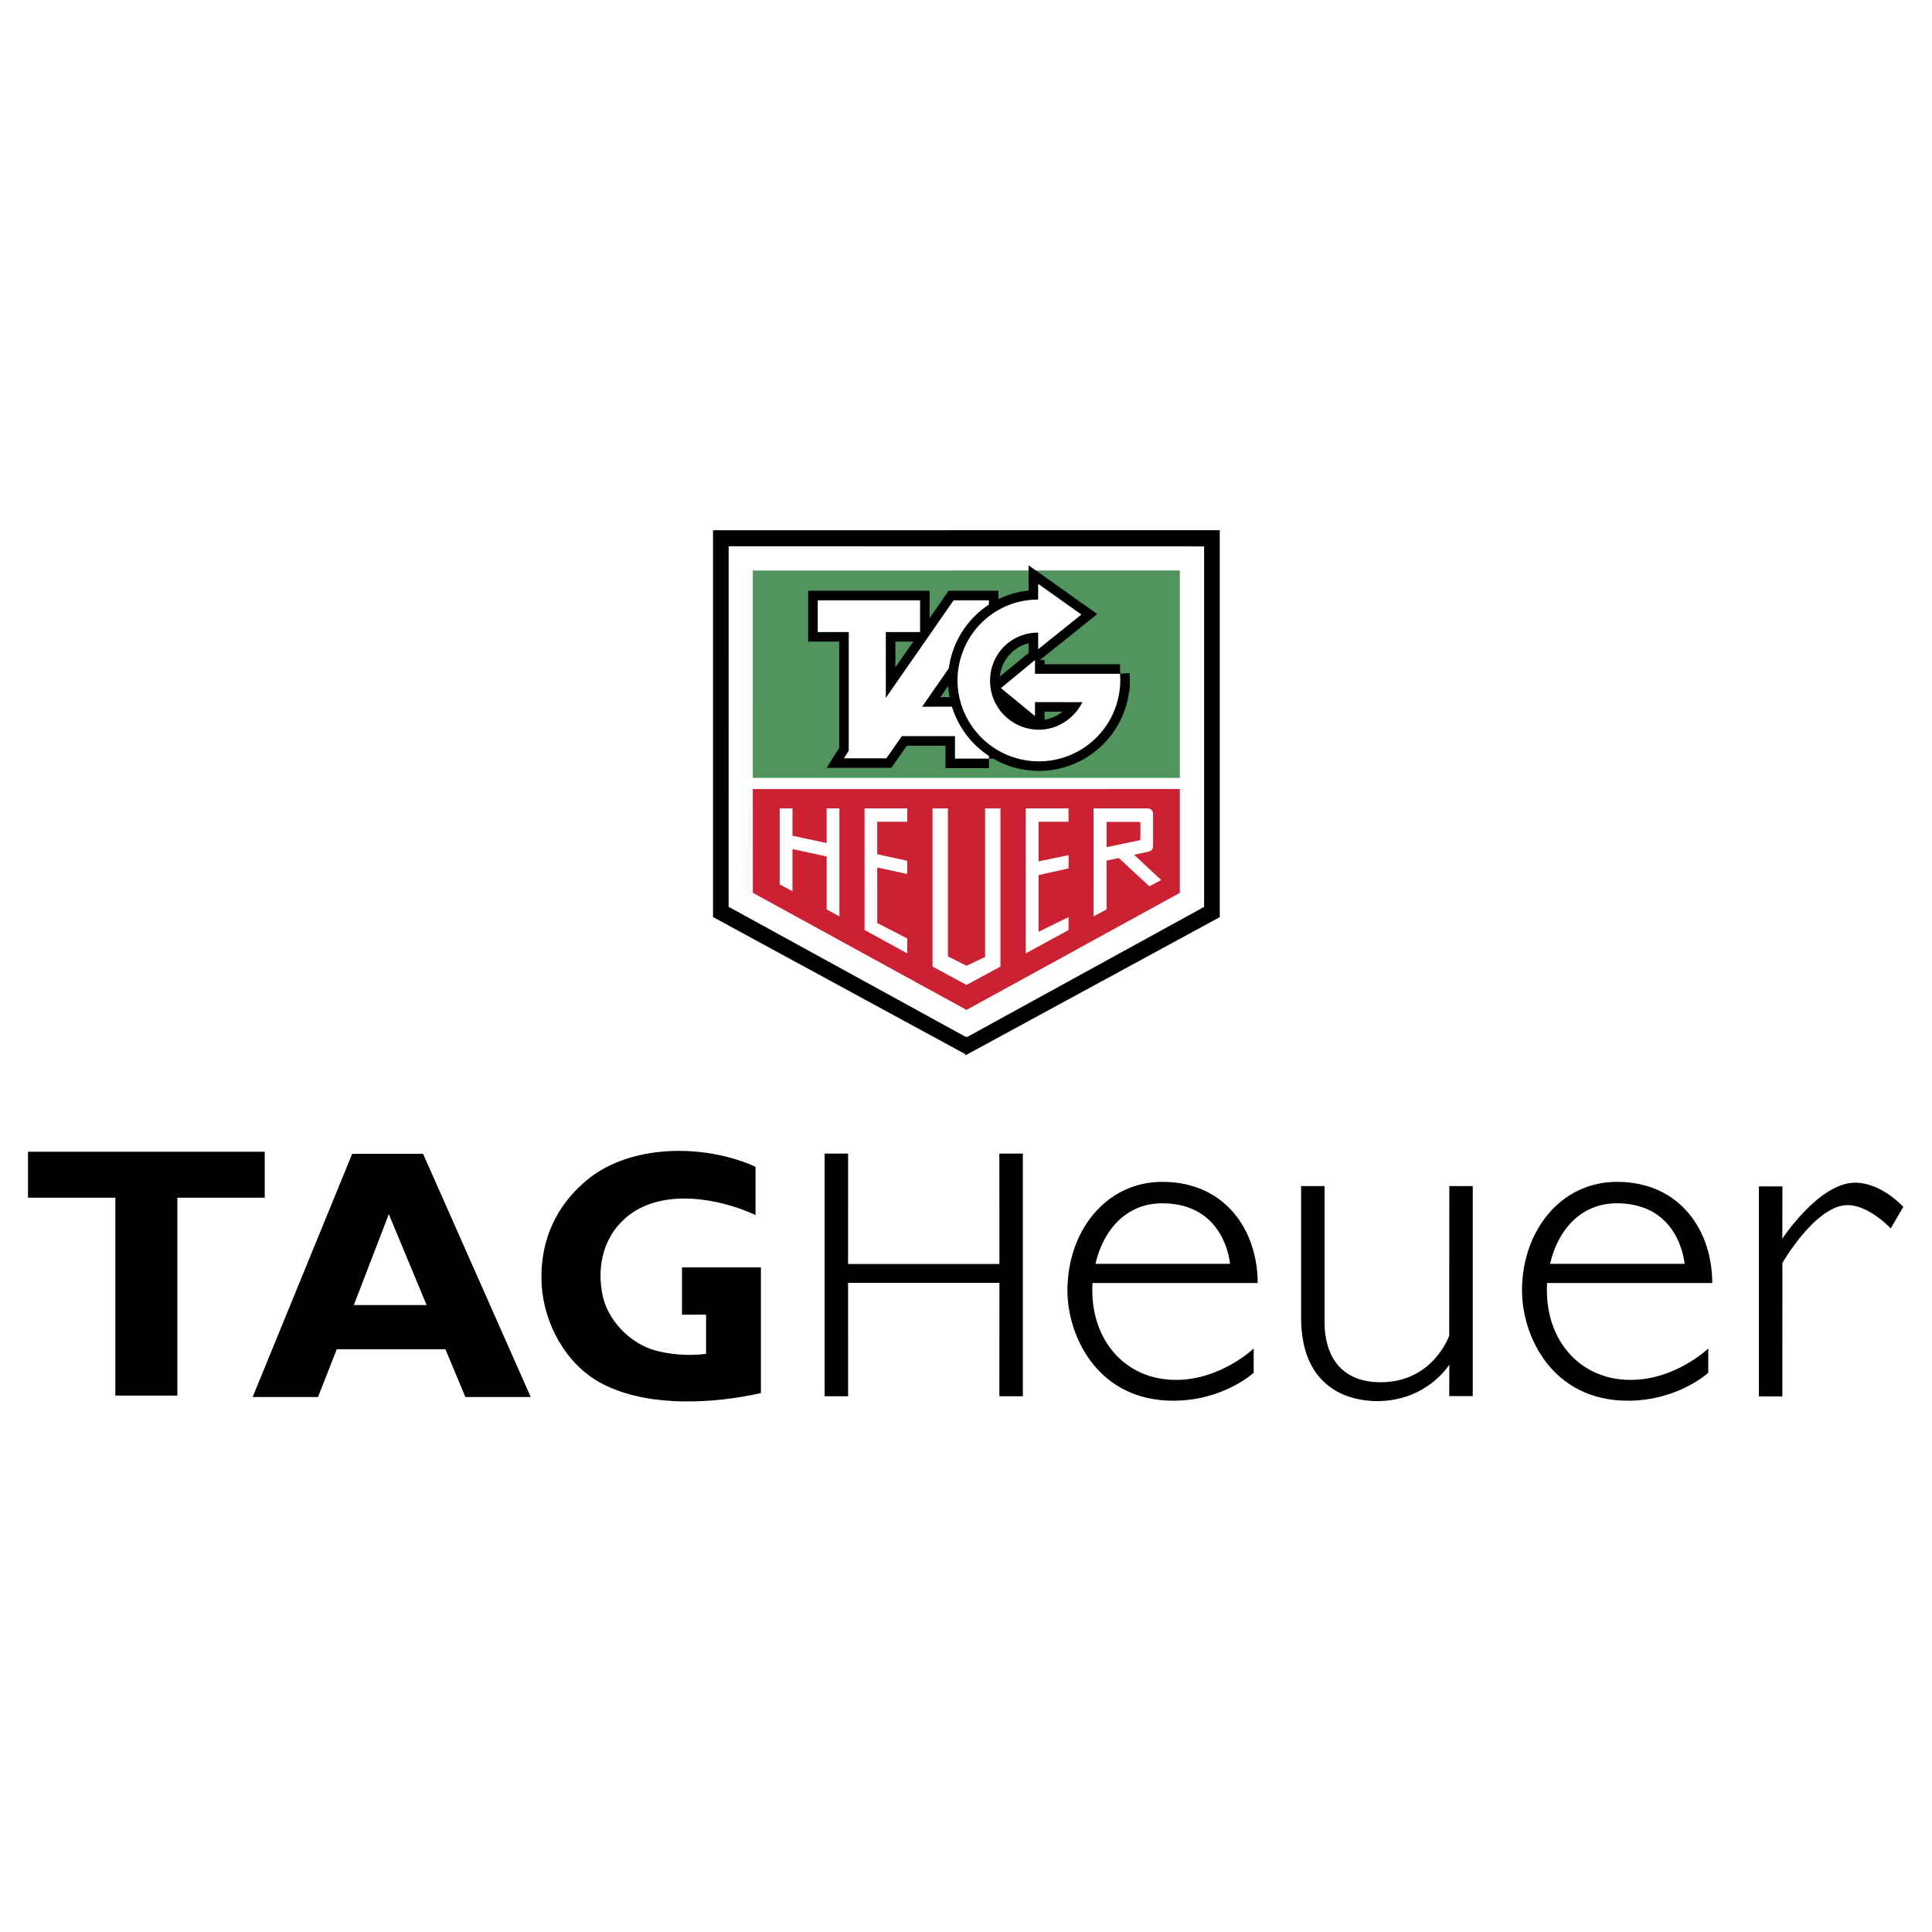
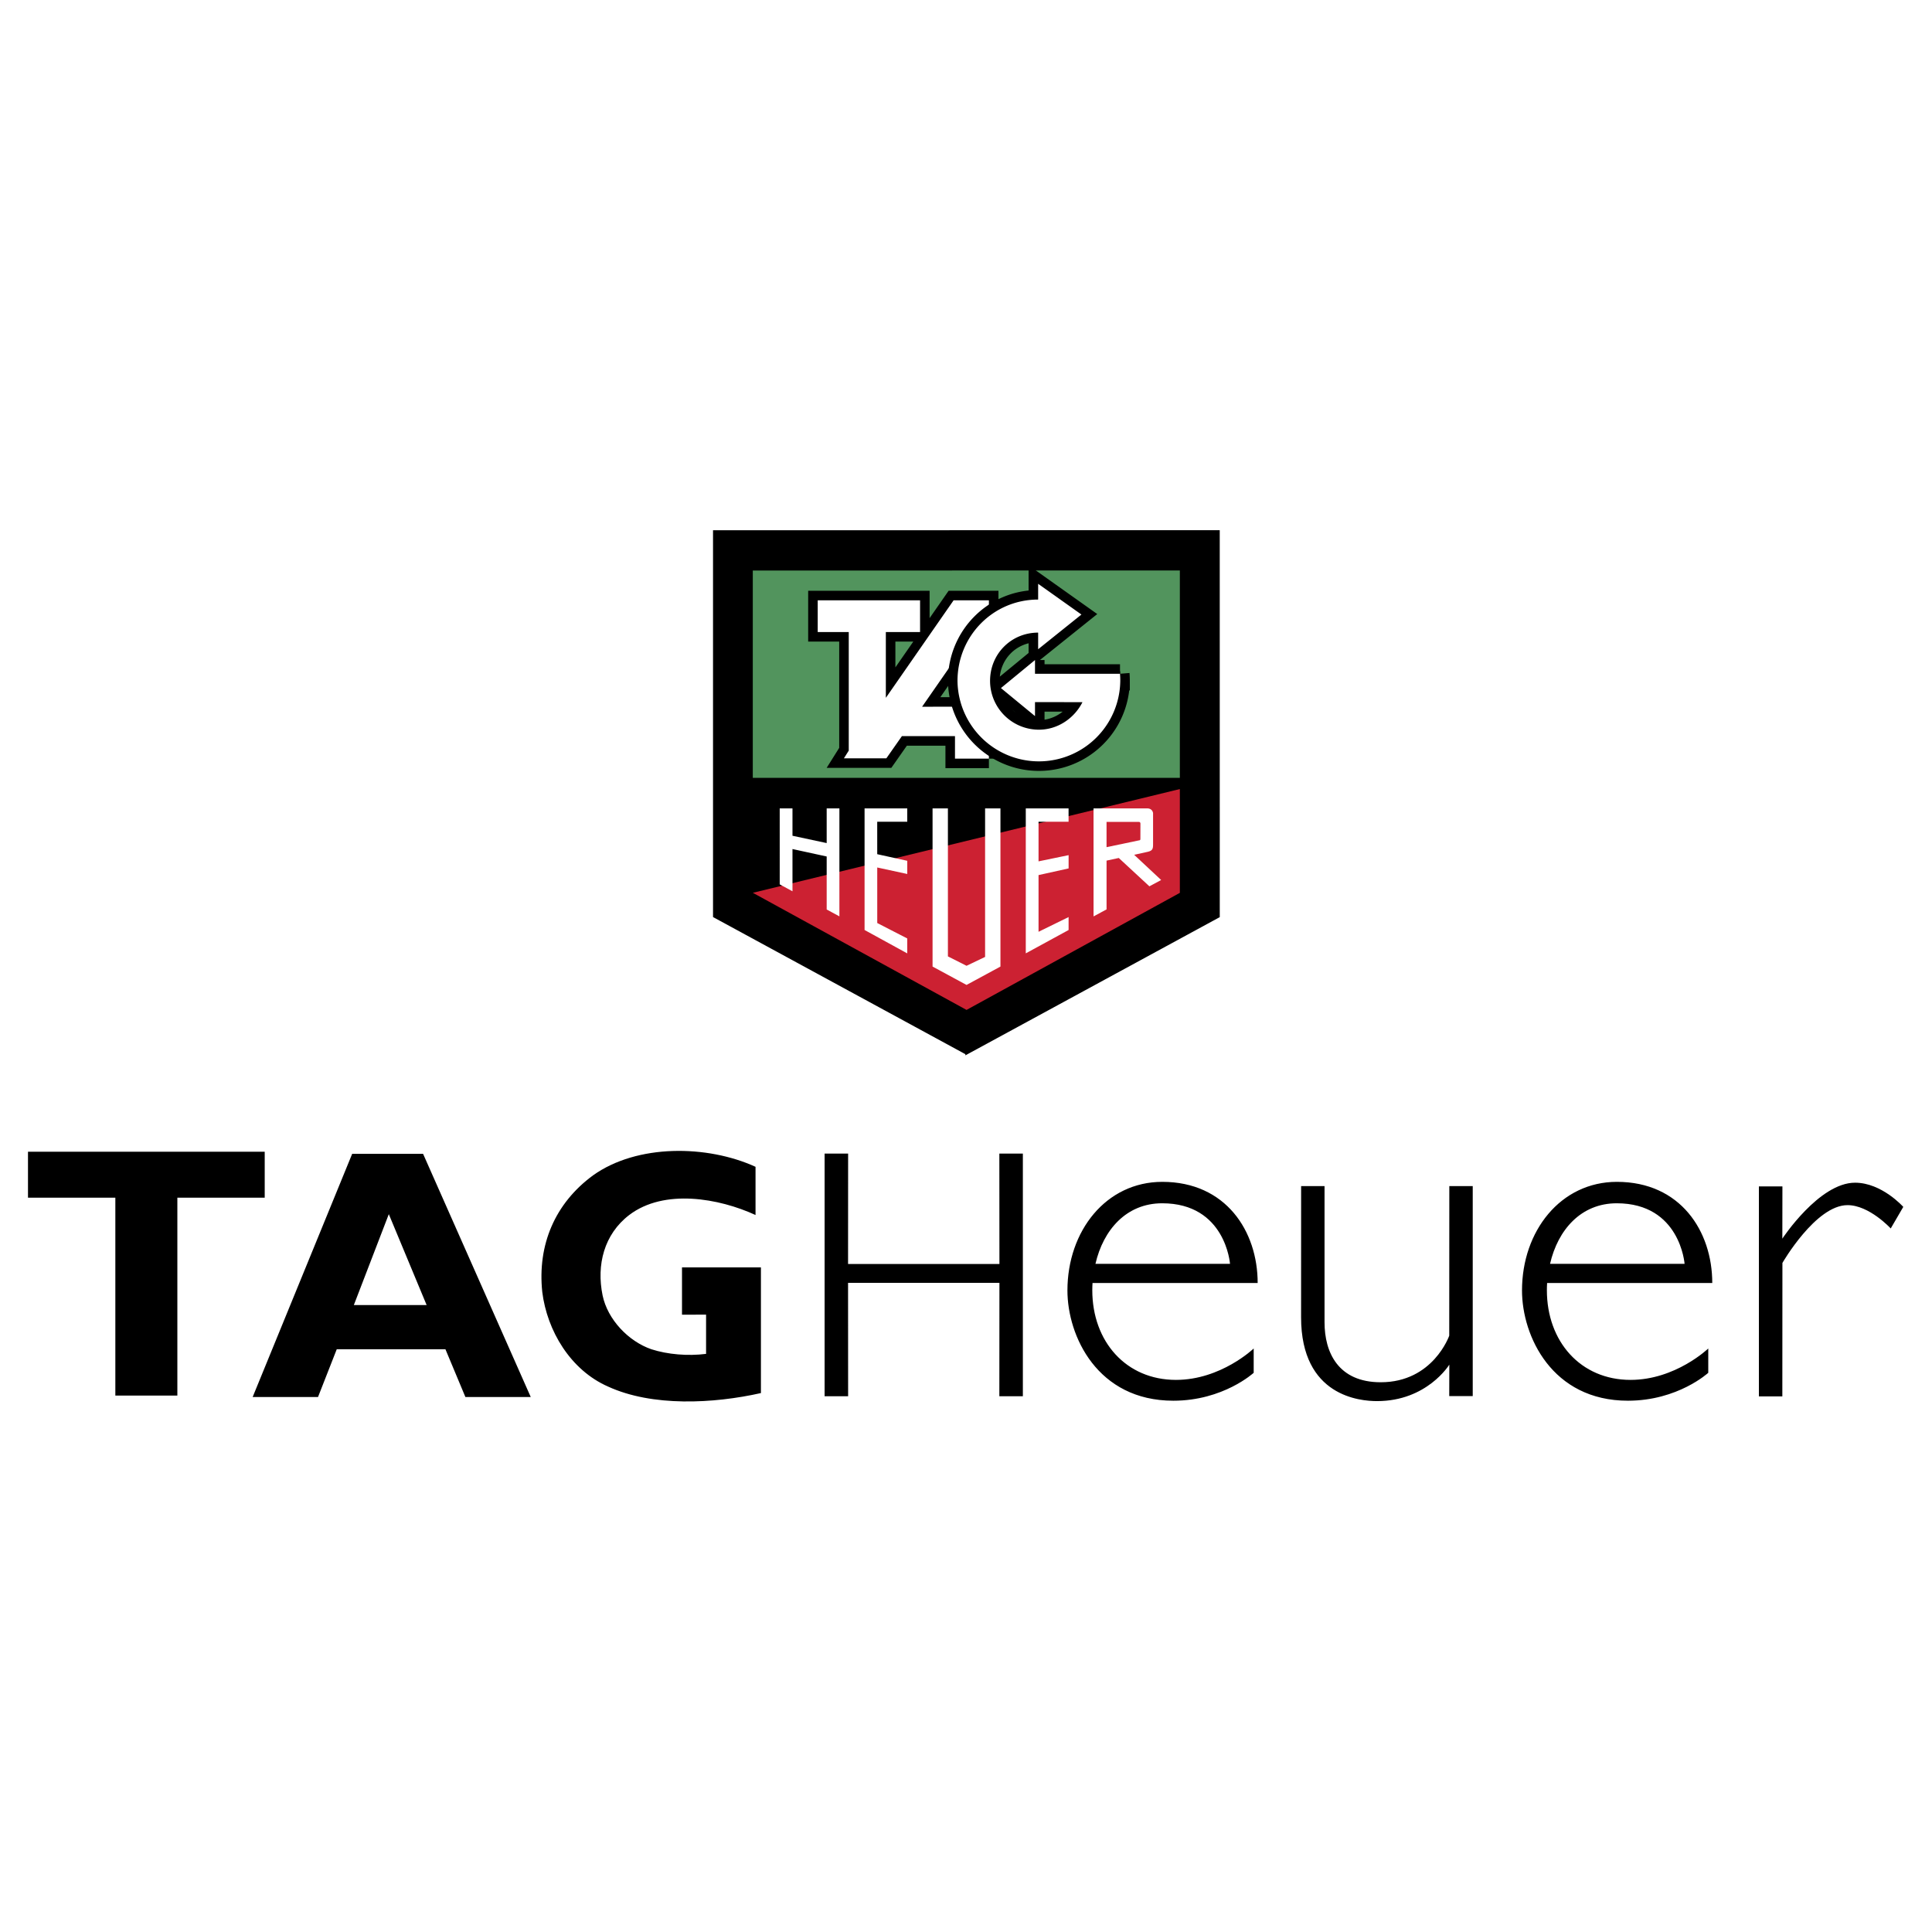
<svg xmlns="http://www.w3.org/2000/svg" viewBox="0 0 192.744 192.744" height="2500" width="2500">
  <path d="M0 0h192.744v192.744H0V0z" fill="#fff" clip-rule="evenodd" fill-rule="evenodd" />
  <path d="M17.694 139.227v-19.739h8.715v-4.587H2.792v4.587h8.715v19.739h6.187zM75.918 138.977c-4.744 1.065-10.847 1.379-15.256-.648-3.762-1.65-6.081-5.579-6.562-9.425-.501-4.724 1.275-8.861 5.058-11.641 4.41-3.155 11.411-3.052 16.217-.857v4.808c-3.637-1.673-9.112-2.654-12.602 0-2.508 1.922-3.282 4.974-2.655 8.024.502 2.403 2.571 4.577 4.87 5.371 1.63.522 3.635.689 5.453.46v-3.916l-2.402.008v-4.721h7.874v12.537h.005zM99.707 127.981l-.008 11.316h2.346v-24.211h-2.346l.008 11.015H84.606l.006-11.015h-2.346v24.211h2.346l-.006-11.316h15.101zM144.582 133.25s-1.609 4.649-6.836 4.649c-4.248 0-5.605-2.981-5.605-5.985v-13.585h-2.336l-.004 13.086c0 7.924 5.936 8.365 7.58 8.365 4.99 0 7.209-3.639 7.209-3.639l-.008 3.14h2.344v-20.952h-2.336l-.008 14.921zM189.879 120.404s-2.139-2.413-4.814-2.413c-3.584 0-7.252 5.581-7.252 5.581l.008-5.213h-2.346v20.953h2.338l.008-13.318s3.32-5.765 6.494-5.765c2.178 0 4.311 2.327 4.311 2.327l1.253-2.152zM33.595 134.608l-1.868 4.765h-6.521l9.929-24.263h7.073l10.742 24.263h-6.52l-1.991-4.765H33.595zm8.968-4.409l-3.774-9.07-3.489 9.07h7.263zM108.994 127.998c-.014.243-.023.474-.023.719 0 5.12 3.367 8.947 8.348 8.947 4.492 0 7.754-3.132 7.754-3.132v2.424s-3.025 2.785-8.016 2.785c-7.576 0-10.566-6.452-10.566-10.998 0-5.938 3.857-10.837 9.465-10.837 6.34 0 9.514 4.92 9.514 10.092h-16.476zm.293-1.914h13.424s-.441-6.04-6.768-6.04c-3.572 0-5.877 2.654-6.656 6.04zM154.346 127.998c-.016.243-.023.474-.023.719 0 5.12 3.365 8.947 8.346 8.947 4.494 0 7.754-3.132 7.754-3.132v2.424s-3.025 2.785-8.014 2.785c-7.576 0-10.568-6.452-10.568-10.998 0-5.938 3.859-10.837 9.467-10.837 6.338 0 9.514 4.92 9.514 10.092h-16.476zm.293-1.914h13.422s-.439-6.04-6.768-6.04c-3.572 0-5.875 2.654-6.654 6.04z" clip-rule="evenodd" fill-rule="evenodd" />
  <path d="M96.418 105.105l-25.176-13.68v-38.42l50.336-.001.002 38.428-25.162 13.673z" stroke-miterlimit="2.613" stroke-width=".216" stroke="#000" clip-rule="evenodd" fill-rule="evenodd" />
-   <path d="M96.427 103.365L72.798 90.403l.003-35.799 47.217.015v35.794l-23.591 12.952z" stroke-miterlimit="2.613" stroke-width=".216" stroke="#fff" fill="#fff" clip-rule="evenodd" fill-rule="evenodd" />
-   <path d="M75.106 89.069l21.319 11.684 21.282-11.678V78.719l-42.606.001.005 10.349z" fill="#cc2132" clip-rule="evenodd" fill-rule="evenodd" />
+   <path d="M75.106 89.069l21.319 11.684 21.282-11.678V78.719z" fill="#cc2132" clip-rule="evenodd" fill-rule="evenodd" />
  <path d="M117.707 77.601V56.915l-42.605.002-.001 20.685 42.606-.001z" fill="#52945d" clip-rule="evenodd" fill-rule="evenodd" />
  <path d="M90.51 93.623v1.491l-4.257-2.335V80.651h4.258v1.33h-2.996l.001 3.236 2.997.66-.001 1.315-2.995-.648.001 5.541 2.992 1.538zM109.098 80.65l5.275-.001c.393-.027.611.174.662.46v3.098c.006.474-.055.651-.492.763l-1.393.308 2.691 2.514-1.172.631-3.055-2.828-1.219.263v4.866l-1.297.701-.002-10.76v-.015h.002zM79.061 84.704v4.214l-1.273-.69-.001-7.577h1.274v2.727l3.412.731v-3.458h1.269V91.42l-1.269-.685v-5.288l-3.412-.743zM102.336 95.111v-14.46h4.269v1.329h-2.996v3.952l3-.619v1.324l-3 .665v5.657l2.998-1.469v1.292l-4.271 2.329zM93.036 96.428V80.651h1.531v14.763l1.859.937 1.851-.884V80.651h1.532v15.778l-3.384 1.832-3.389-1.833z" fill="#fff" clip-rule="evenodd" fill-rule="evenodd" />
  <path fill="#cc2132" clip-rule="evenodd" fill-rule="evenodd" d="M110.393 84.517v-2.52h3.225c.102-.01.156.075.156.162l-.004 1.545c.002.107-.057.13-.143.136l-3.234.677z" />
  <path stroke-miterlimit="2.613" stroke-width="1.904" stroke="#000" fill="none" d="M91.992 70.506l3.282-.001.168-.276m0-.001c.44 1.651 1.479 3.345 3.212 4.601l.004.854m0 .001h-3.385V73.44h-5.296l-1.551 2.214h-4.235l.484-.771V63.055h-3.097v-3.164h10.211v3.164h-3.414v6.563l6.759-9.727h3.523v1.007l-.157.237m0 0a8.608 8.608 0 0 0-3.02 4.35m0-.001l-3.488 5.021" />
  <path fill="#fff" clip-rule="evenodd" fill-rule="evenodd" d="M91.992 70.506l3.282-.001.168-.276c.44 1.651 1.479 3.345 3.212 4.601l.004.854h-3.385V73.44h-5.296l-1.551 2.214h-4.235l.484-.771V63.055h-3.097v-3.164h10.211v3.164h-3.414v6.563l6.759-9.727h3.523v1.007l-.157.237a8.608 8.608 0 0 0-3.02 4.35l-3.488 5.021z" />
  <path stroke-miterlimit="2.613" stroke-width="1.904" stroke="#000" fill="none" d="M103.256 65.849v1.369h8.48m0 0c.018.222.027.481.027.708a8.12 8.12 0 0 1-16.239.001c0-4.484 3.562-8.112 8.046-8.112m0-.002v-1.571l4.318 3.065-4.318 3.462v-1.658m0 0c-2.689 0-4.797 2.125-4.797 4.814a4.873 4.873 0 0 0 4.871 4.87c1.9 0 3.545-1.159 4.348-2.746m0 .001l-4.736-.007v1.396l-3.398-2.795 3.398-2.795" />
  <path fill="#fff" clip-rule="evenodd" fill-rule="evenodd" d="M103.256 65.849v1.369h8.48c.018.222.027.481.027.708a8.12 8.12 0 0 1-16.239.001c0-4.484 3.562-8.112 8.046-8.112v-1.571l4.318 3.065-4.318 3.462v-1.658c-2.689 0-4.797 2.125-4.797 4.814a4.873 4.873 0 0 0 4.871 4.87c1.9 0 3.545-1.159 4.348-2.746l-4.736-.007v1.396l-3.398-2.795 3.398-2.796z" />
</svg>